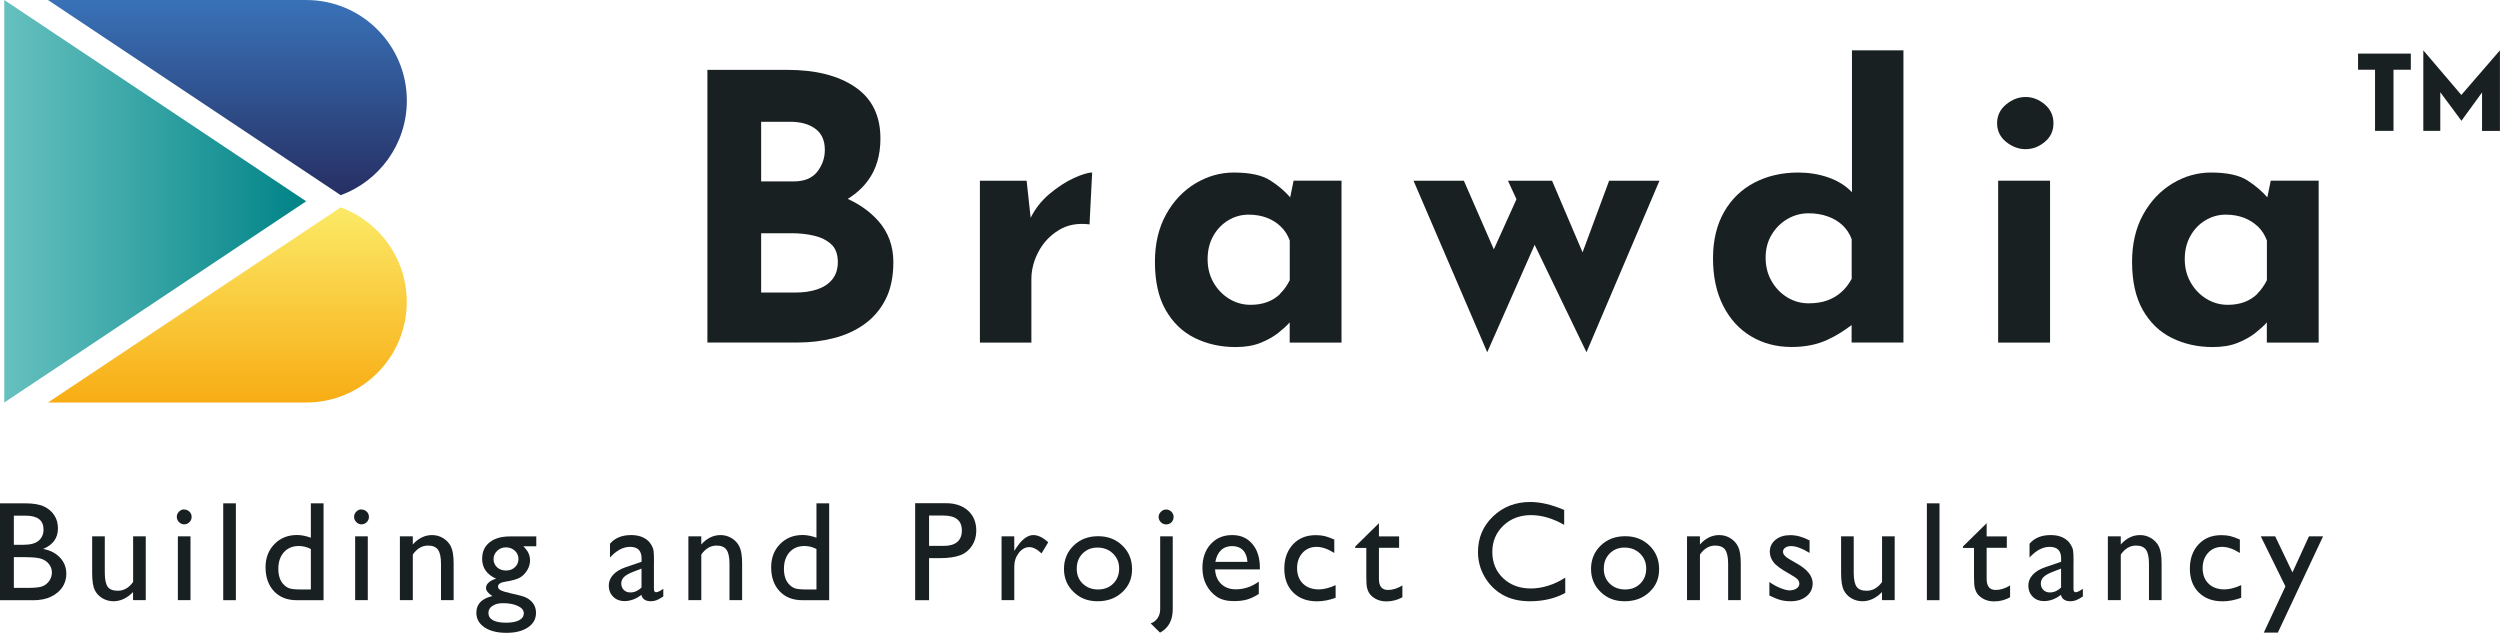
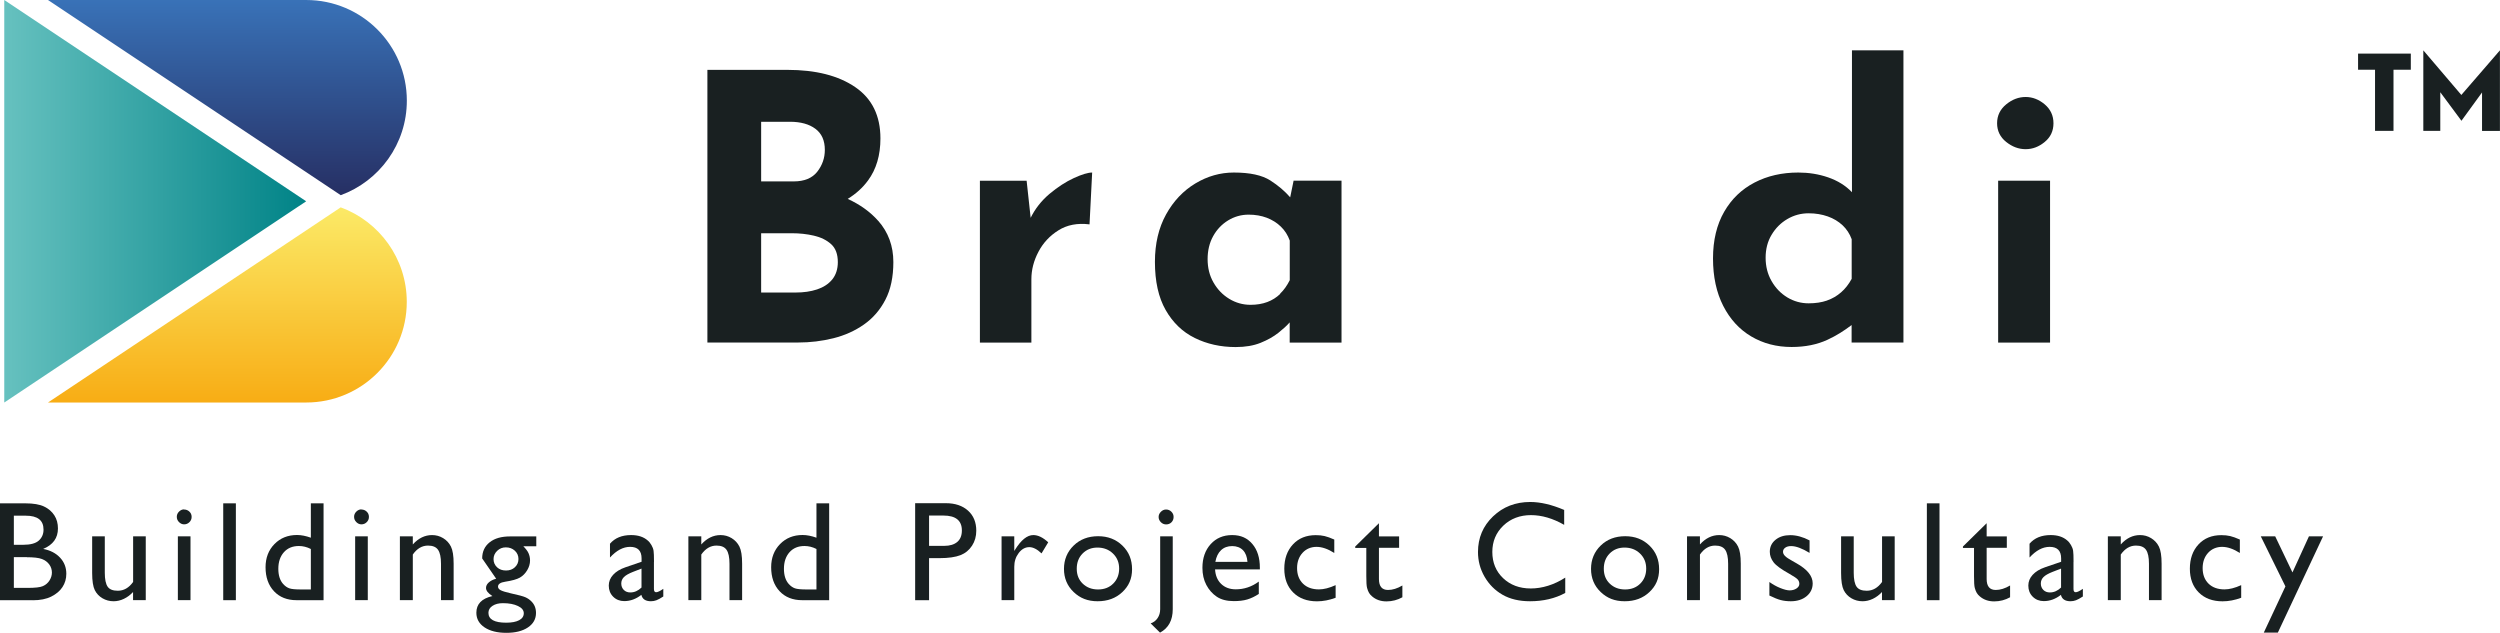
<svg xmlns="http://www.w3.org/2000/svg" id="Layer_1" viewBox="0 0 352.1 89.11">
  <defs>
    <style>.cls-1{fill:#192021;}.cls-2{fill:url(#New_Gradient_Swatch_2);}.cls-3{fill:url(#New_Gradient_Swatch_3);}.cls-4{fill:url(#New_Gradient_Swatch_1);}</style>
    <linearGradient id="New_Gradient_Swatch_3" x1=".6" y1="28.35" x2="43.12" y2="28.35" gradientUnits="userSpaceOnUse">
      <stop offset="0" stop-color="#66c1bf" />
      <stop offset="1" stop-color="#008387" />
    </linearGradient>
    <linearGradient id="New_Gradient_Swatch_2" x1="32.03" y1="-.45" x2="32.03" y2="28.02" gradientUnits="userSpaceOnUse">
      <stop offset="0" stop-color="#3973b9" />
      <stop offset="1" stop-color="#262e62" />
    </linearGradient>
    <linearGradient id="New_Gradient_Swatch_1" x1="32.03" y1="29.48" x2="32.03" y2="56.55" gradientUnits="userSpaceOnUse">
      <stop offset="0" stop-color="#fbe966" />
      <stop offset="1" stop-color="#f8ad15" />
    </linearGradient>
  </defs>
  <path class="cls-1" d="m123.69,31.11c-1.11-1.26-2.54-2.29-4.28-3.09v-.02c1.12-.69,2.08-1.54,2.84-2.58,1.17-1.58,1.75-3.56,1.75-5.92,0-3.2-1.18-5.61-3.55-7.23-2.37-1.62-5.55-2.43-9.55-2.43h-11.27v38.4h12.78c1.7,0,3.36-.2,4.96-.6,1.6-.4,3.03-1.04,4.3-1.93,1.27-.89,2.28-2.05,3.03-3.5.75-1.44,1.12-3.21,1.12-5.3,0-2.26-.71-4.2-2.14-5.82h0Zm-16.49-13.96h4.07c1.49,0,2.69.33,3.57.99.89.66,1.33,1.65,1.33,2.97,0,1.15-.36,2.17-1.07,3.08-.71.9-1.82,1.36-3.31,1.36h-4.59v-8.4h0Zm10.02,22.2c-.52.64-1.24,1.11-2.14,1.41-.9.3-1.91.44-3.03.44h-4.85v-8.35h4.33c1.08,0,2.11.11,3.1.34.99.23,1.8.63,2.43,1.2.63.57.94,1.42.94,2.53,0,.97-.26,1.78-.78,2.43h0Z" />
  <path class="cls-1" d="m144.59,25.45l.68,6.26-.16-.94c.66-1.36,1.57-2.51,2.71-3.47,1.15-.96,2.29-1.7,3.42-2.22,1.13-.52,1.99-.78,2.58-.78l-.37,7.3c-1.7-.21-3.16.07-4.38.84-1.22.76-2.16,1.77-2.82,3.03-.66,1.25-.99,2.54-.99,3.86v8.92h-7.25v-22.8h6.57Z" />
  <path class="cls-1" d="m182.19,25.45l-.48,2.34c-.75-.86-1.67-1.65-2.79-2.37-1.17-.75-2.88-1.12-5.14-1.12-1.91,0-3.72.51-5.43,1.54-1.71,1.03-3.08,2.48-4.12,4.36-1.04,1.88-1.57,4.1-1.57,6.68,0,2.75.5,5.01,1.51,6.78,1.01,1.77,2.37,3.09,4.1,3.94,1.72.85,3.64,1.28,5.76,1.28,1.36,0,2.53-.2,3.52-.6.99-.4,1.82-.87,2.5-1.41.68-.54,1.19-1.01,1.54-1.41.02-.03.03-.03.05-.06v2.85h7.3v-22.8h-6.78Zm-1.88,15.94c-.52.5-1.13.89-1.83,1.15-.7.26-1.48.39-2.35.39-1.08,0-2.08-.28-3-.84-.92-.56-1.66-1.32-2.22-2.3-.56-.97-.83-2.07-.83-3.29s.26-2.3.78-3.24c.52-.94,1.23-1.68,2.11-2.22.89-.54,1.85-.81,2.89-.81.94,0,1.79.15,2.56.44.77.3,1.43.71,1.98,1.25.56.54.97,1.19,1.25,1.96v5.58c-.38.76-.83,1.4-1.36,1.9h0Z" />
-   <polygon class="cls-1" points="226.63 25.45 222.89 35.54 218.59 25.45 212.38 25.45 213.58 28.06 210.39 35.12 206.17 25.45 199.08 25.45 209.46 49.61 216.14 34.48 223.44 49.61 233.72 25.45 226.63 25.45" />
  <path class="cls-1" d="m260.83,7.09v19.98c-.9-.94-2.03-1.63-3.36-2.09s-2.74-.68-4.2-.68c-2.3,0-4.35.47-6.16,1.41-1.81.94-3.24,2.31-4.28,4.12-1.04,1.81-1.57,4-1.57,6.57s.48,4.8,1.44,6.68c.96,1.88,2.27,3.31,3.94,4.3,1.67.99,3.56,1.49,5.69,1.49,1.91,0,3.6-.34,5.06-1.02,1.24-.57,2.35-1.28,3.39-2.07v2.46h7.3V7.09h-7.25Zm-3.52,35.24c-.75.26-1.61.39-2.58.39-1.08,0-2.08-.28-3-.83-.92-.56-1.66-1.32-2.22-2.3-.56-.97-.84-2.07-.84-3.29s.28-2.3.84-3.23c.56-.94,1.3-1.68,2.22-2.22.92-.54,1.92-.81,3-.81.97,0,1.87.15,2.69.44.82.29,1.51.71,2.09,1.25.57.54,1,1.19,1.28,1.96v5.58c-.42.77-.91,1.4-1.49,1.9-.57.5-1.23.89-1.98,1.15h0Z" />
  <path class="cls-1" d="m281.27,17.36c0-1.08.43-1.96,1.28-2.66.85-.7,1.77-1.04,2.74-1.04s1.87.35,2.69,1.04c.82.7,1.23,1.58,1.23,2.66s-.41,1.96-1.23,2.63c-.82.68-1.71,1.02-2.69,1.02s-1.89-.34-2.74-1.02c-.85-.68-1.28-1.56-1.28-2.63h0Z" />
  <polygon class="cls-1" points="281.42 25.45 288.73 25.45 288.73 48.25 281.42 48.25 281.42 25.45 281.42 25.45" />
-   <path class="cls-1" d="m319.81,25.45l-.48,2.34c-.75-.86-1.67-1.65-2.79-2.37-1.16-.75-2.88-1.12-5.14-1.12-1.91,0-3.72.51-5.43,1.54-1.7,1.03-3.08,2.48-4.12,4.36-1.04,1.88-1.57,4.1-1.57,6.68,0,2.75.51,5.01,1.51,6.78,1.01,1.77,2.37,3.09,4.1,3.94,1.72.85,3.64,1.28,5.76,1.28,1.36,0,2.53-.2,3.52-.6.99-.4,1.83-.87,2.5-1.41.68-.54,1.19-1.01,1.54-1.41.02-.03.03-.03.05-.06v2.85h7.3v-22.8h-6.78Zm-1.88,15.94c-.52.5-1.13.89-1.82,1.15-.7.26-1.48.39-2.35.39-1.08,0-2.08-.28-3-.84-.92-.56-1.66-1.32-2.22-2.3-.56-.97-.84-2.07-.84-3.29s.26-2.3.78-3.24c.52-.94,1.22-1.68,2.11-2.22.89-.54,1.85-.81,2.89-.81.94,0,1.79.15,2.56.44.76.3,1.42.71,1.98,1.25.56.54.97,1.19,1.25,1.96v5.58c-.38.76-.83,1.4-1.36,1.9h0Z" />
  <polygon class="cls-3" points=".6 56.69 .6 0 43.12 28.35 .6 56.69 .6 56.69" />
  <path class="cls-2" d="m43.12,0H6.76l41.23,27.49c5.43-1.99,9.31-7.2,9.31-13.32,0-7.83-6.35-14.17-14.17-14.17h0Z" />
  <path class="cls-4" d="m47.99,29.2L6.76,56.69h36.36c7.83,0,14.17-6.35,14.17-14.17,0-6.12-3.88-11.33-9.31-13.32h0Z" />
  <path class="cls-1" d="m332.11,7.55v2.27h2.39v8.61h2.6v-8.61h2.44v-2.27h-7.43Zm14.55,5.83l-5.36-6.29v11.34h2.39v-5.44l2.98,4.02,2.9-3.99v5.42h2.52V7.09l-5.44,6.29Z" />
  <path class="cls-1" d="m128.89,84.53v-13.66h4.33c1.3,0,2.34.35,3.12,1.05s1.16,1.65,1.16,2.83c0,.79-.2,1.5-.6,2.11s-.94,1.06-1.63,1.33-1.68.42-2.97.42h-1.45v5.92h-1.96Zm3.98-11.92h-2.02v4.27h2.14c.79,0,1.41-.19,1.84-.56s.64-.91.64-1.61c0-1.4-.87-2.1-2.6-2.1Z" />
  <path class="cls-1" d="m142.85,75.54v2.06l.1-.16c.86-1.39,1.72-2.08,2.58-2.08.67,0,1.37.34,2.1,1.02l-.94,1.56c-.62-.59-1.19-.88-1.72-.88-.57,0-1.07.27-1.49.82s-.63,1.19-.63,1.94v4.7h-1.79v-8.98h1.79Z" />
  <path class="cls-1" d="m154.67,75.52c1.37,0,2.5.44,3.41,1.32s1.36,1.99,1.36,3.33-.46,2.37-1.38,3.23-2.07,1.28-3.47,1.28-2.47-.43-3.38-1.3-1.36-1.96-1.36-3.26.46-2.41,1.37-3.29,2.06-1.31,3.44-1.31Zm-.1,1.6c-.85,0-1.55.28-2.1.84s-.82,1.27-.82,2.14.28,1.56.84,2.1,1.28.82,2.16.82,1.59-.28,2.14-.83.83-1.25.83-2.11-.29-1.56-.87-2.12-1.31-.84-2.19-.84Z" />
  <path class="cls-1" d="m163.39,75.54h1.78v10.26c0,1.56-.6,2.66-1.79,3.3l-1.32-1.3c.41-.14.74-.39.98-.75s.36-.77.36-1.25v-10.26Zm.84-3.78c.29,0,.54.1.75.31s.31.45.31.74-.1.55-.3.75-.45.3-.75.3c-.28,0-.53-.1-.74-.31s-.32-.46-.32-.74.11-.52.32-.73.45-.32.73-.32Z" />
  <path class="cls-1" d="m177.45,80.19h-6.32c.05.86.33,1.54.86,2.05s1.22.76,2.06.76c1.17,0,2.25-.36,3.24-1.09v1.74c-.55.36-1.09.62-1.63.78s-1.17.23-1.89.23c-.99,0-1.79-.21-2.4-.62s-1.1-.96-1.47-1.66-.55-1.5-.55-2.41c0-1.37.39-2.48,1.16-3.33s1.78-1.28,3.02-1.28,2.14.42,2.85,1.25,1.06,1.95,1.06,3.35v.22Zm-6.28-1.06h4.52c-.05-.71-.26-1.26-.63-1.64s-.89-.58-1.52-.58-1.16.19-1.57.58-.67.93-.8,1.64Z" />
  <path class="cls-1" d="m188.11,82.43v1.76c-.89.33-1.76.5-2.62.5-1.41,0-2.53-.42-3.36-1.25s-1.25-1.95-1.25-3.35.41-2.55,1.22-3.42,1.88-1.3,3.21-1.3c.46,0,.88.04,1.25.13s.82.25,1.36.49v1.89c-.9-.57-1.73-.86-2.5-.86s-1.46.28-1.97.84-.77,1.28-.77,2.15c0,.92.28,1.65.83,2.19s1.31.81,2.25.81c.68,0,1.47-.2,2.35-.6Z" />
  <path class="cls-1" d="m190.87,76.97l3.34-3.28v1.86h2.84v1.6h-2.84v4.4c0,1.03.43,1.54,1.28,1.54.64,0,1.31-.21,2.02-.63v1.66c-.68.38-1.43.58-2.24.58s-1.49-.24-2.03-.71c-.17-.14-.31-.3-.42-.48s-.2-.41-.28-.7-.11-.84-.11-1.66v-3.98h-1.56v-.18Z" />
  <path class="cls-1" d="m92.1,79.13v3.82c0,.31.1.46.31.46s.55-.16,1.01-.48v1.08c-.4.26-.73.44-.97.53s-.5.14-.77.14c-.76,0-1.21-.3-1.35-.9-.76.59-1.56.88-2.41.88-.62,0-1.15-.21-1.56-.62s-.62-.93-.62-1.56c0-.57.2-1.07.61-1.52s.98-.8,1.73-1.06l2.28-.78v-.48c0-1.08-.54-1.62-1.62-1.62-.97,0-1.91.5-2.83,1.5v-1.94c.69-.81,1.68-1.22,2.98-1.22.97,0,1.75.25,2.33.76.2.16.37.38.53.65s.26.54.3.81.06.78.06,1.54Zm-1.75,3.62v-2.67l-1.19.46c-.61.24-1.03.48-1.28.73s-.38.55-.38.91.12.67.36.91.55.35.92.35c.57,0,1.09-.23,1.57-.69Z" />
  <path class="cls-1" d="m98.77,75.54v1.14c.79-.88,1.7-1.32,2.71-1.32.56,0,1.08.14,1.56.43s.85.69,1.1,1.19.38,1.3.38,2.4v5.14h-1.78v-5.12c0-.92-.14-1.57-.42-1.97s-.75-.59-1.41-.59c-.84,0-1.55.42-2.14,1.26v6.42h-1.82v-8.98h1.82Z" />
  <path class="cls-1" d="m114.99,70.89h1.79v13.64h-3.8c-1.33,0-2.39-.42-3.18-1.26s-1.19-1.97-1.19-3.38c0-1.32.42-2.41,1.25-3.26s1.89-1.28,3.18-1.28c.6,0,1.25.13,1.95.38v-4.84Zm0,12.12v-5.69c-.55-.28-1.11-.42-1.68-.42-.89,0-1.59.29-2.11.87s-.79,1.36-.79,2.34c0,.92.23,1.64.68,2.14.27.3.56.5.87.61s.86.16,1.65.16h1.38Z" />
  <path class="cls-1" d="m4.62,84.53H0v-13.64h3.57c1.13,0,2.01.15,2.64.45s1.11.72,1.45,1.25.5,1.14.5,1.84c0,1.34-.69,2.3-2.08,2.88,1,.19,1.79.6,2.38,1.23s.88,1.39.88,2.27c0,.7-.18,1.32-.54,1.87s-.88.99-1.58,1.34-1.56.52-2.6.52Zm-.99-11.9h-1.68v4.1h1.3c1.04,0,1.78-.2,2.22-.6s.66-.91.66-1.54c0-1.31-.83-1.96-2.5-1.96Zm.15,5.84h-1.83v4.33h1.92c1.07,0,1.79-.08,2.17-.25s.69-.42.92-.78.35-.73.35-1.13-.12-.8-.37-1.14-.59-.6-1.04-.77-1.16-.25-2.13-.25Z" />
  <path class="cls-1" d="m18.74,84.53v-1.15c-.38.41-.81.73-1.29.96s-.97.34-1.45.34c-.57,0-1.09-.14-1.57-.42s-.84-.67-1.08-1.15-.37-1.29-.37-2.42v-5.15h1.78v5.12c0,.94.14,1.6.41,1.98s.74.56,1.42.56c.85,0,1.57-.41,2.16-1.24v-6.42h1.78v8.98h-1.78Z" />
  <path class="cls-1" d="m25.93,71.76c.29,0,.54.1.75.3s.31.45.31.74-.1.53-.31.74-.46.31-.75.31c-.27,0-.51-.11-.72-.32s-.31-.46-.31-.74.1-.52.31-.73.45-.32.72-.32Zm-.88,3.78h1.78v8.98h-1.78v-8.98Z" />
  <path class="cls-1" d="m31.44,70.89h1.78v13.64h-1.78v-13.64Z" />
  <path class="cls-1" d="m43.78,70.89h1.79v13.64h-3.8c-1.33,0-2.39-.42-3.18-1.26s-1.19-1.97-1.19-3.38c0-1.32.42-2.41,1.25-3.26s1.89-1.28,3.18-1.28c.6,0,1.25.13,1.95.38v-4.84Zm0,12.12v-5.69c-.55-.28-1.11-.42-1.68-.42-.89,0-1.59.29-2.11.87s-.79,1.36-.79,2.34c0,.92.23,1.64.68,2.14.27.3.56.5.87.61s.86.16,1.65.16h1.38Z" />
  <path class="cls-1" d="m50.9,71.76c.29,0,.54.1.75.3s.31.45.31.74-.1.53-.31.74-.46.31-.75.31c-.27,0-.51-.11-.72-.32s-.31-.46-.31-.74.1-.52.31-.73.45-.32.72-.32Zm-.88,3.78h1.78v8.98h-1.78v-8.98Z" />
  <path class="cls-1" d="m58.14,75.54v1.14c.79-.88,1.7-1.32,2.71-1.32.56,0,1.08.14,1.56.43s.85.69,1.1,1.19.38,1.3.38,2.4v5.14h-1.78v-5.12c0-.92-.14-1.57-.42-1.97s-.75-.59-1.41-.59c-.84,0-1.55.42-2.14,1.26v6.42h-1.82v-8.98h1.82Z" />
-   <path class="cls-1" d="m67.91,78.65c0-.96.35-1.71,1.05-2.27s1.66-.83,2.87-.83h3.7v1.39h-1.82c.35.36.6.68.73.98s.21.63.21,1.01c0,.47-.13.93-.4,1.38s-.61.8-1.03,1.04-1.11.43-2.07.58c-.67.1-1.01.33-1.01.69,0,.21.13.38.38.51s.7.27,1.36.42c1.1.24,1.81.43,2.12.57s.6.33.85.59c.43.43.64.97.64,1.62,0,.85-.38,1.53-1.14,2.04s-1.77.76-3.04.76-2.31-.26-3.07-.77-1.15-1.2-1.15-2.06c0-1.22.75-2,2.26-2.35-.6-.38-.9-.76-.9-1.14,0-.29.13-.55.39-.78s.6-.41,1.04-.52c-1.32-.59-1.98-1.53-1.98-2.84Zm2.92,6.3c-.6,0-1.09.13-1.47.38s-.57.58-.57.98c0,.92.83,1.39,2.5,1.39.79,0,1.4-.12,1.83-.35s.65-.56.65-.98-.27-.76-.82-1.02-1.25-.4-2.12-.4Zm.42-7.86c-.48,0-.89.16-1.23.49s-.51.72-.51,1.17.17.84.5,1.15.75.45,1.26.45.92-.15,1.25-.46.5-.7.5-1.16-.17-.86-.51-1.17-.76-.47-1.27-.47Z" />
+   <path class="cls-1" d="m67.91,78.65c0-.96.35-1.71,1.05-2.27s1.66-.83,2.87-.83h3.7v1.39h-1.82c.35.36.6.68.73.98s.21.63.21,1.01c0,.47-.13.93-.4,1.38s-.61.8-1.03,1.04-1.11.43-2.07.58c-.67.1-1.01.33-1.01.69,0,.21.13.38.38.51s.7.27,1.36.42c1.1.24,1.81.43,2.12.57s.6.33.85.59c.43.43.64.97.64,1.62,0,.85-.38,1.53-1.14,2.04s-1.77.76-3.04.76-2.31-.26-3.07-.77-1.15-1.2-1.15-2.06c0-1.22.75-2,2.26-2.35-.6-.38-.9-.76-.9-1.14,0-.29.13-.55.39-.78s.6-.41,1.04-.52Zm2.92,6.3c-.6,0-1.09.13-1.47.38s-.57.58-.57.98c0,.92.83,1.39,2.5,1.39.79,0,1.4-.12,1.83-.35s.65-.56.65-.98-.27-.76-.82-1.02-1.25-.4-2.12-.4Zm.42-7.86c-.48,0-.89.16-1.23.49s-.51.72-.51,1.17.17.84.5,1.15.75.45,1.26.45.92-.15,1.25-.46.5-.7.5-1.16-.17-.86-.51-1.17-.76-.47-1.27-.47Z" />
  <path class="cls-1" d="m220.45,81.36v2.15c-1.43.78-3.09,1.17-4.96,1.17-1.52,0-2.82-.31-3.88-.92s-1.9-1.46-2.52-2.53-.93-2.24-.93-3.49c0-1.99.71-3.66,2.12-5.01s3.16-2.03,5.24-2.03c1.43,0,3.02.37,4.78,1.12v2.1c-1.6-.91-3.15-1.37-4.68-1.37s-2.86.49-3.89,1.48-1.55,2.22-1.55,3.71.51,2.73,1.52,3.69,2.31,1.45,3.9,1.45,3.27-.51,4.84-1.52Z" />
  <path class="cls-1" d="m228.9,75.52c1.37,0,2.5.44,3.41,1.32s1.36,1.99,1.36,3.33-.46,2.37-1.38,3.23-2.07,1.28-3.47,1.28-2.47-.43-3.38-1.3-1.36-1.96-1.36-3.26.46-2.41,1.37-3.29,2.06-1.31,3.44-1.31Zm-.1,1.6c-.85,0-1.55.28-2.1.84s-.82,1.27-.82,2.14.28,1.56.84,2.1,1.28.82,2.16.82,1.59-.28,2.14-.83.83-1.25.83-2.11-.29-1.56-.87-2.12-1.31-.84-2.19-.84Z" />
  <path class="cls-1" d="m239.42,75.54v1.14c.79-.88,1.7-1.32,2.71-1.32.56,0,1.08.14,1.56.43s.85.69,1.1,1.19.38,1.3.38,2.4v5.14h-1.78v-5.12c0-.92-.14-1.57-.42-1.97s-.75-.59-1.41-.59c-.84,0-1.55.42-2.14,1.26v6.42h-1.82v-8.98h1.82Z" />
  <path class="cls-1" d="m249.2,83.88v-1.91c.5.35,1.01.64,1.54.85s.97.33,1.32.33.69-.09.96-.27.4-.4.4-.65-.09-.48-.26-.65-.55-.42-1.12-.75c-1.15-.64-1.9-1.18-2.25-1.64s-.53-.95-.53-1.48c0-.69.27-1.25.81-1.69s1.23-.65,2.08-.65,1.78.25,2.71.74v1.76c-1.05-.64-1.92-.96-2.59-.96-.35,0-.62.07-.83.22s-.32.34-.32.58c0,.21.1.41.29.6.19.19.53.42,1.01.68l.63.36c1.5.85,2.25,1.78,2.25,2.81,0,.74-.29,1.34-.86,1.81s-1.32.71-2.22.71c-.53,0-1.01-.06-1.43-.17s-.94-.32-1.57-.63Z" />
  <path class="cls-1" d="m265.06,84.53v-1.15c-.38.41-.81.73-1.29.96s-.97.34-1.45.34c-.57,0-1.09-.14-1.57-.42s-.84-.67-1.08-1.15-.37-1.29-.37-2.42v-5.15h1.78v5.12c0,.94.14,1.6.41,1.98s.74.56,1.42.56c.85,0,1.57-.41,2.16-1.24v-6.42h1.78v8.98h-1.78Z" />
  <path class="cls-1" d="m271.38,70.89h1.78v13.64h-1.78v-13.64Z" />
  <path class="cls-1" d="m276.46,76.97l3.34-3.28v1.86h2.84v1.6h-2.84v4.4c0,1.03.43,1.54,1.28,1.54.64,0,1.31-.21,2.02-.63v1.66c-.68.38-1.43.58-2.24.58s-1.49-.24-2.03-.71c-.17-.14-.31-.3-.42-.48s-.2-.41-.28-.7-.11-.84-.11-1.66v-3.98h-1.56v-.18Z" />
  <path class="cls-1" d="m292.03,79.13v3.82c0,.31.1.46.31.46s.55-.16,1.01-.48v1.08c-.4.26-.73.44-.97.53s-.5.14-.77.14c-.76,0-1.21-.3-1.35-.9-.76.59-1.56.88-2.41.88-.62,0-1.15-.21-1.56-.62s-.62-.93-.62-1.56c0-.57.2-1.07.61-1.52s.98-.8,1.73-1.06l2.28-.78v-.48c0-1.08-.54-1.62-1.62-1.62-.97,0-1.91.5-2.83,1.5v-1.94c.69-.81,1.68-1.22,2.98-1.22.97,0,1.75.25,2.33.76.2.16.37.38.53.65s.26.54.3.81.06.78.06,1.54Zm-1.75,3.62v-2.67l-1.19.46c-.61.24-1.03.48-1.28.73s-.38.55-.38.91.12.67.36.91.55.35.92.35c.57,0,1.09-.23,1.57-.69Z" />
  <path class="cls-1" d="m298.69,75.54v1.14c.79-.88,1.7-1.32,2.71-1.32.56,0,1.08.14,1.56.43s.85.69,1.1,1.19.38,1.3.38,2.4v5.14h-1.78v-5.12c0-.92-.14-1.57-.42-1.97s-.75-.59-1.41-.59c-.84,0-1.55.42-2.14,1.26v6.42h-1.82v-8.98h1.82Z" />
  <path class="cls-1" d="m315.65,82.43v1.76c-.89.33-1.76.5-2.62.5-1.41,0-2.53-.42-3.36-1.25s-1.25-1.95-1.25-3.35.41-2.55,1.22-3.42,1.88-1.3,3.21-1.3c.46,0,.88.04,1.25.13s.82.25,1.36.49v1.89c-.9-.57-1.73-.86-2.5-.86s-1.46.28-1.97.84-.77,1.28-.77,2.15c0,.92.28,1.65.83,2.19s1.31.81,2.25.81c.68,0,1.47-.2,2.35-.6Z" />
  <path class="cls-1" d="m325.19,75.54h1.99l-6.37,13.56h-1.98l3.05-6.51-3.47-7.05h2.03l2.43,5.08,2.32-5.08Z" />
</svg>